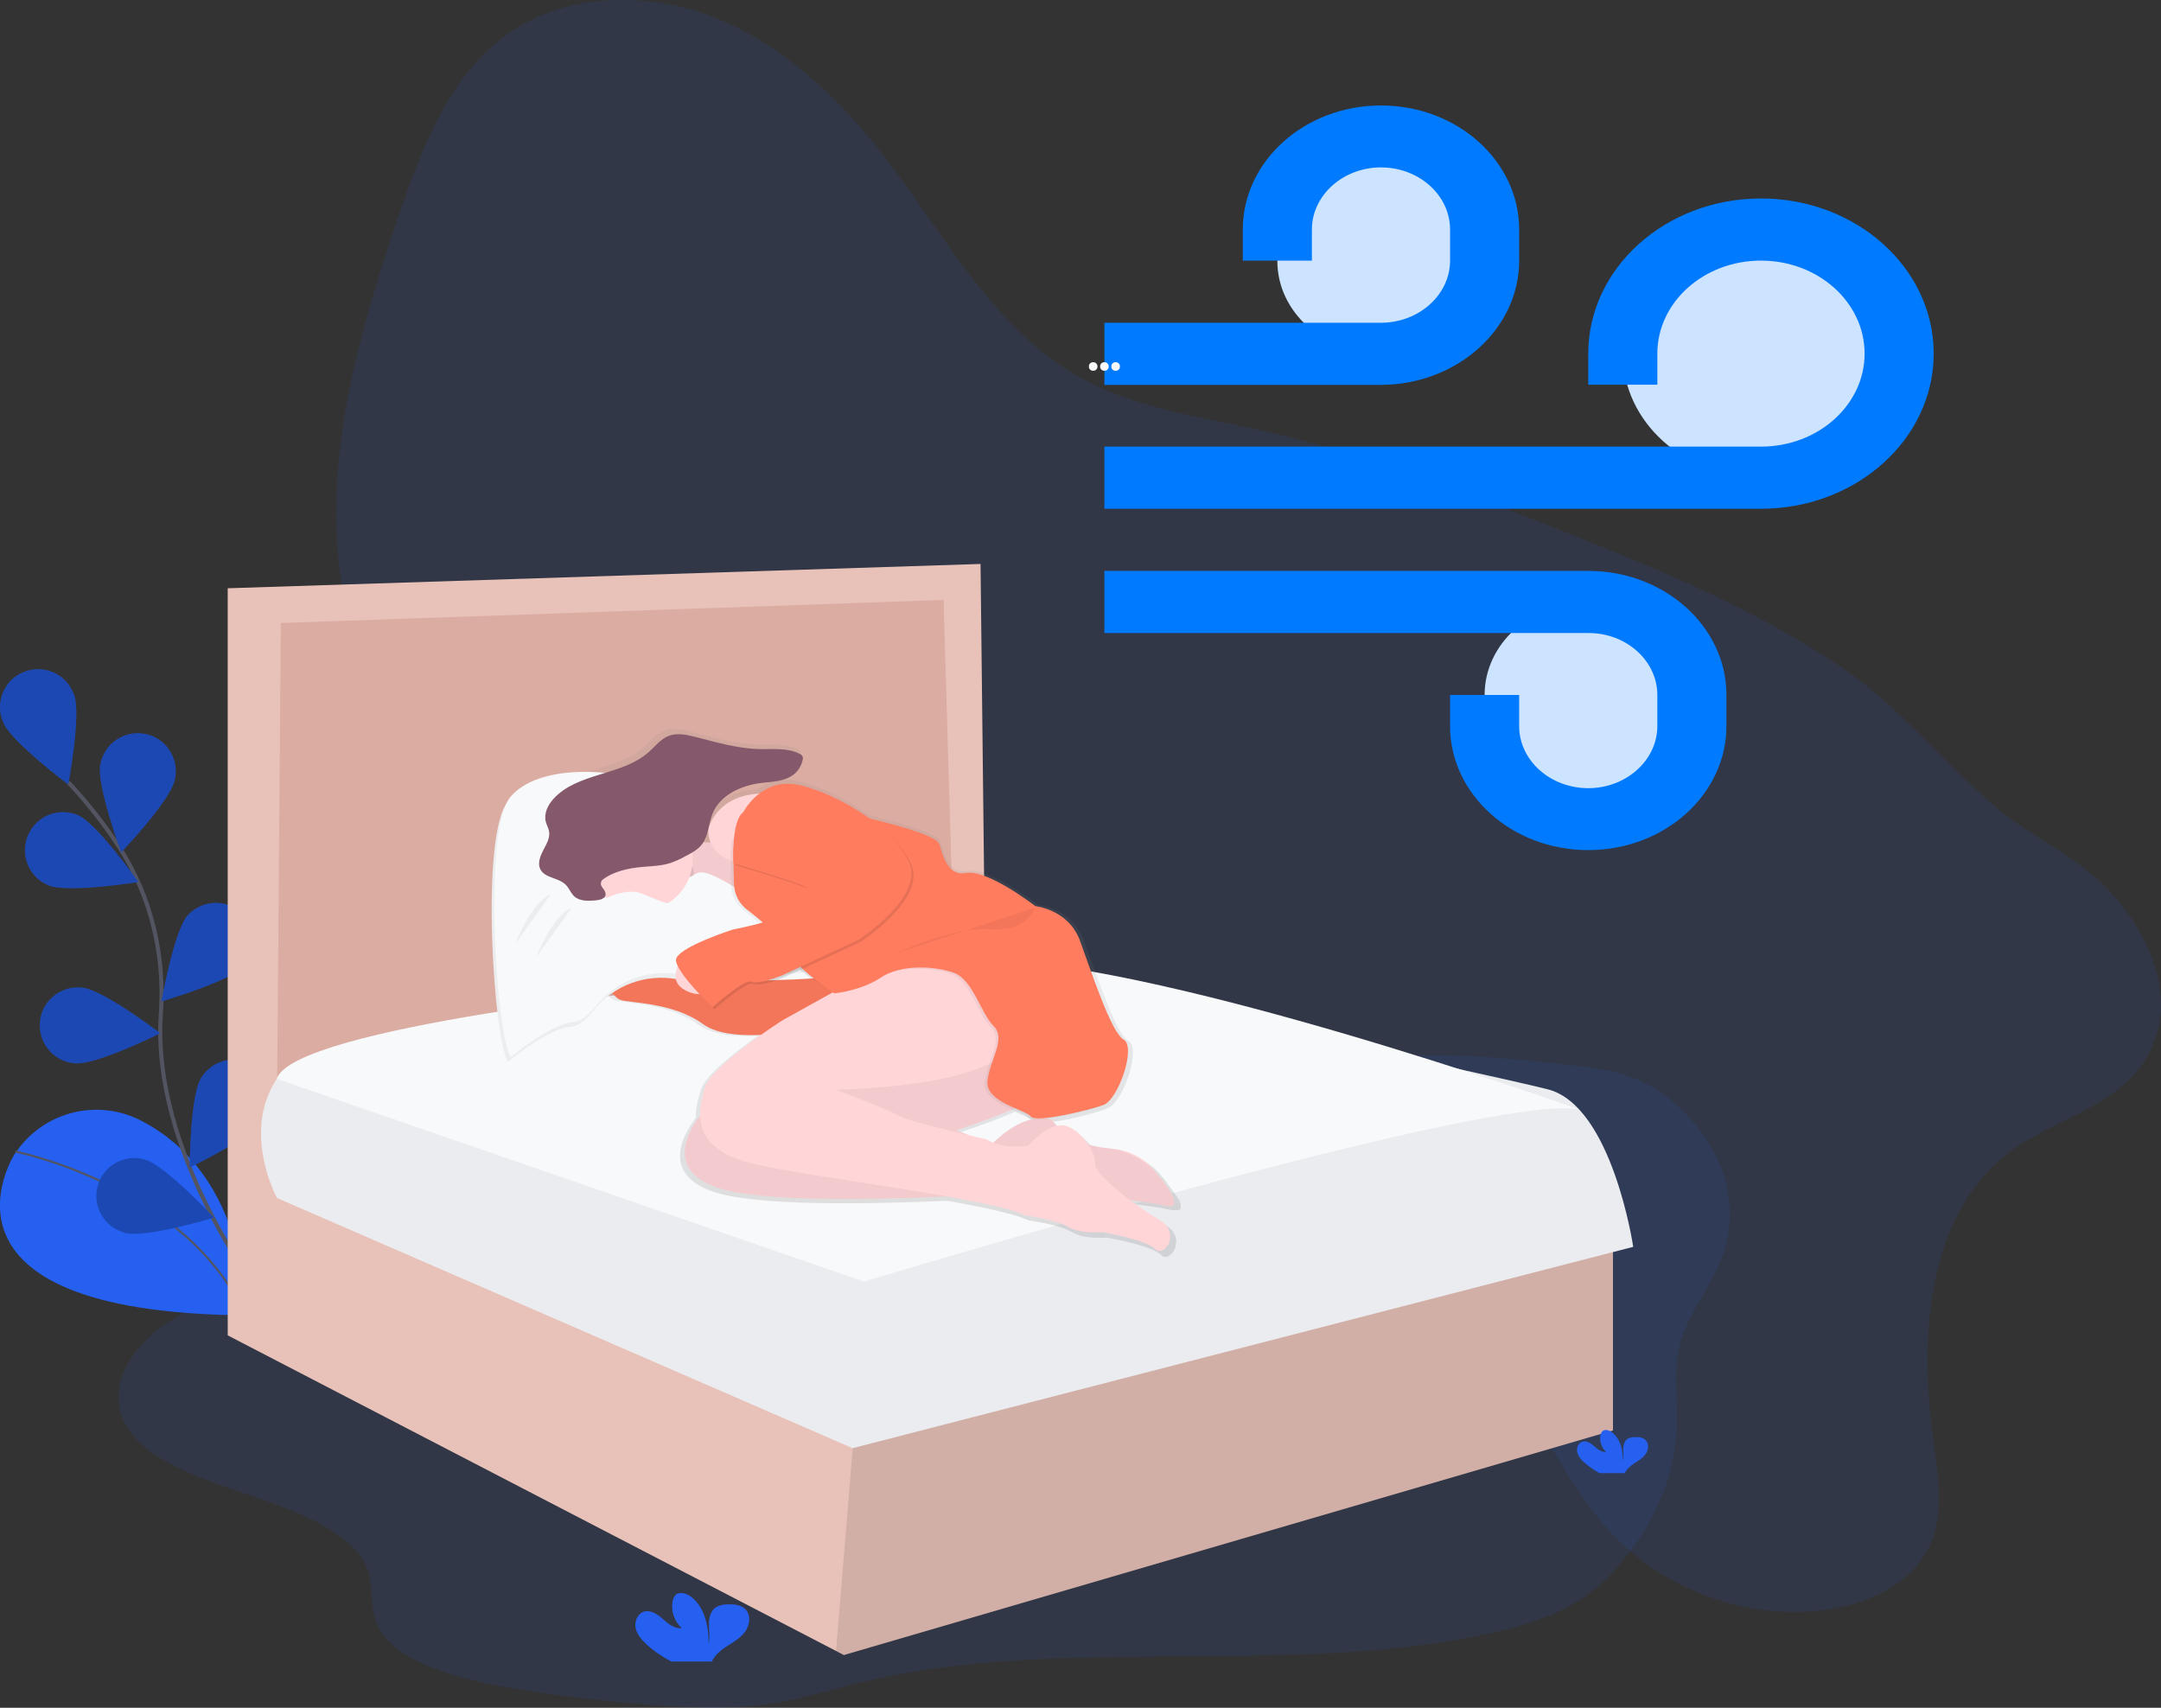
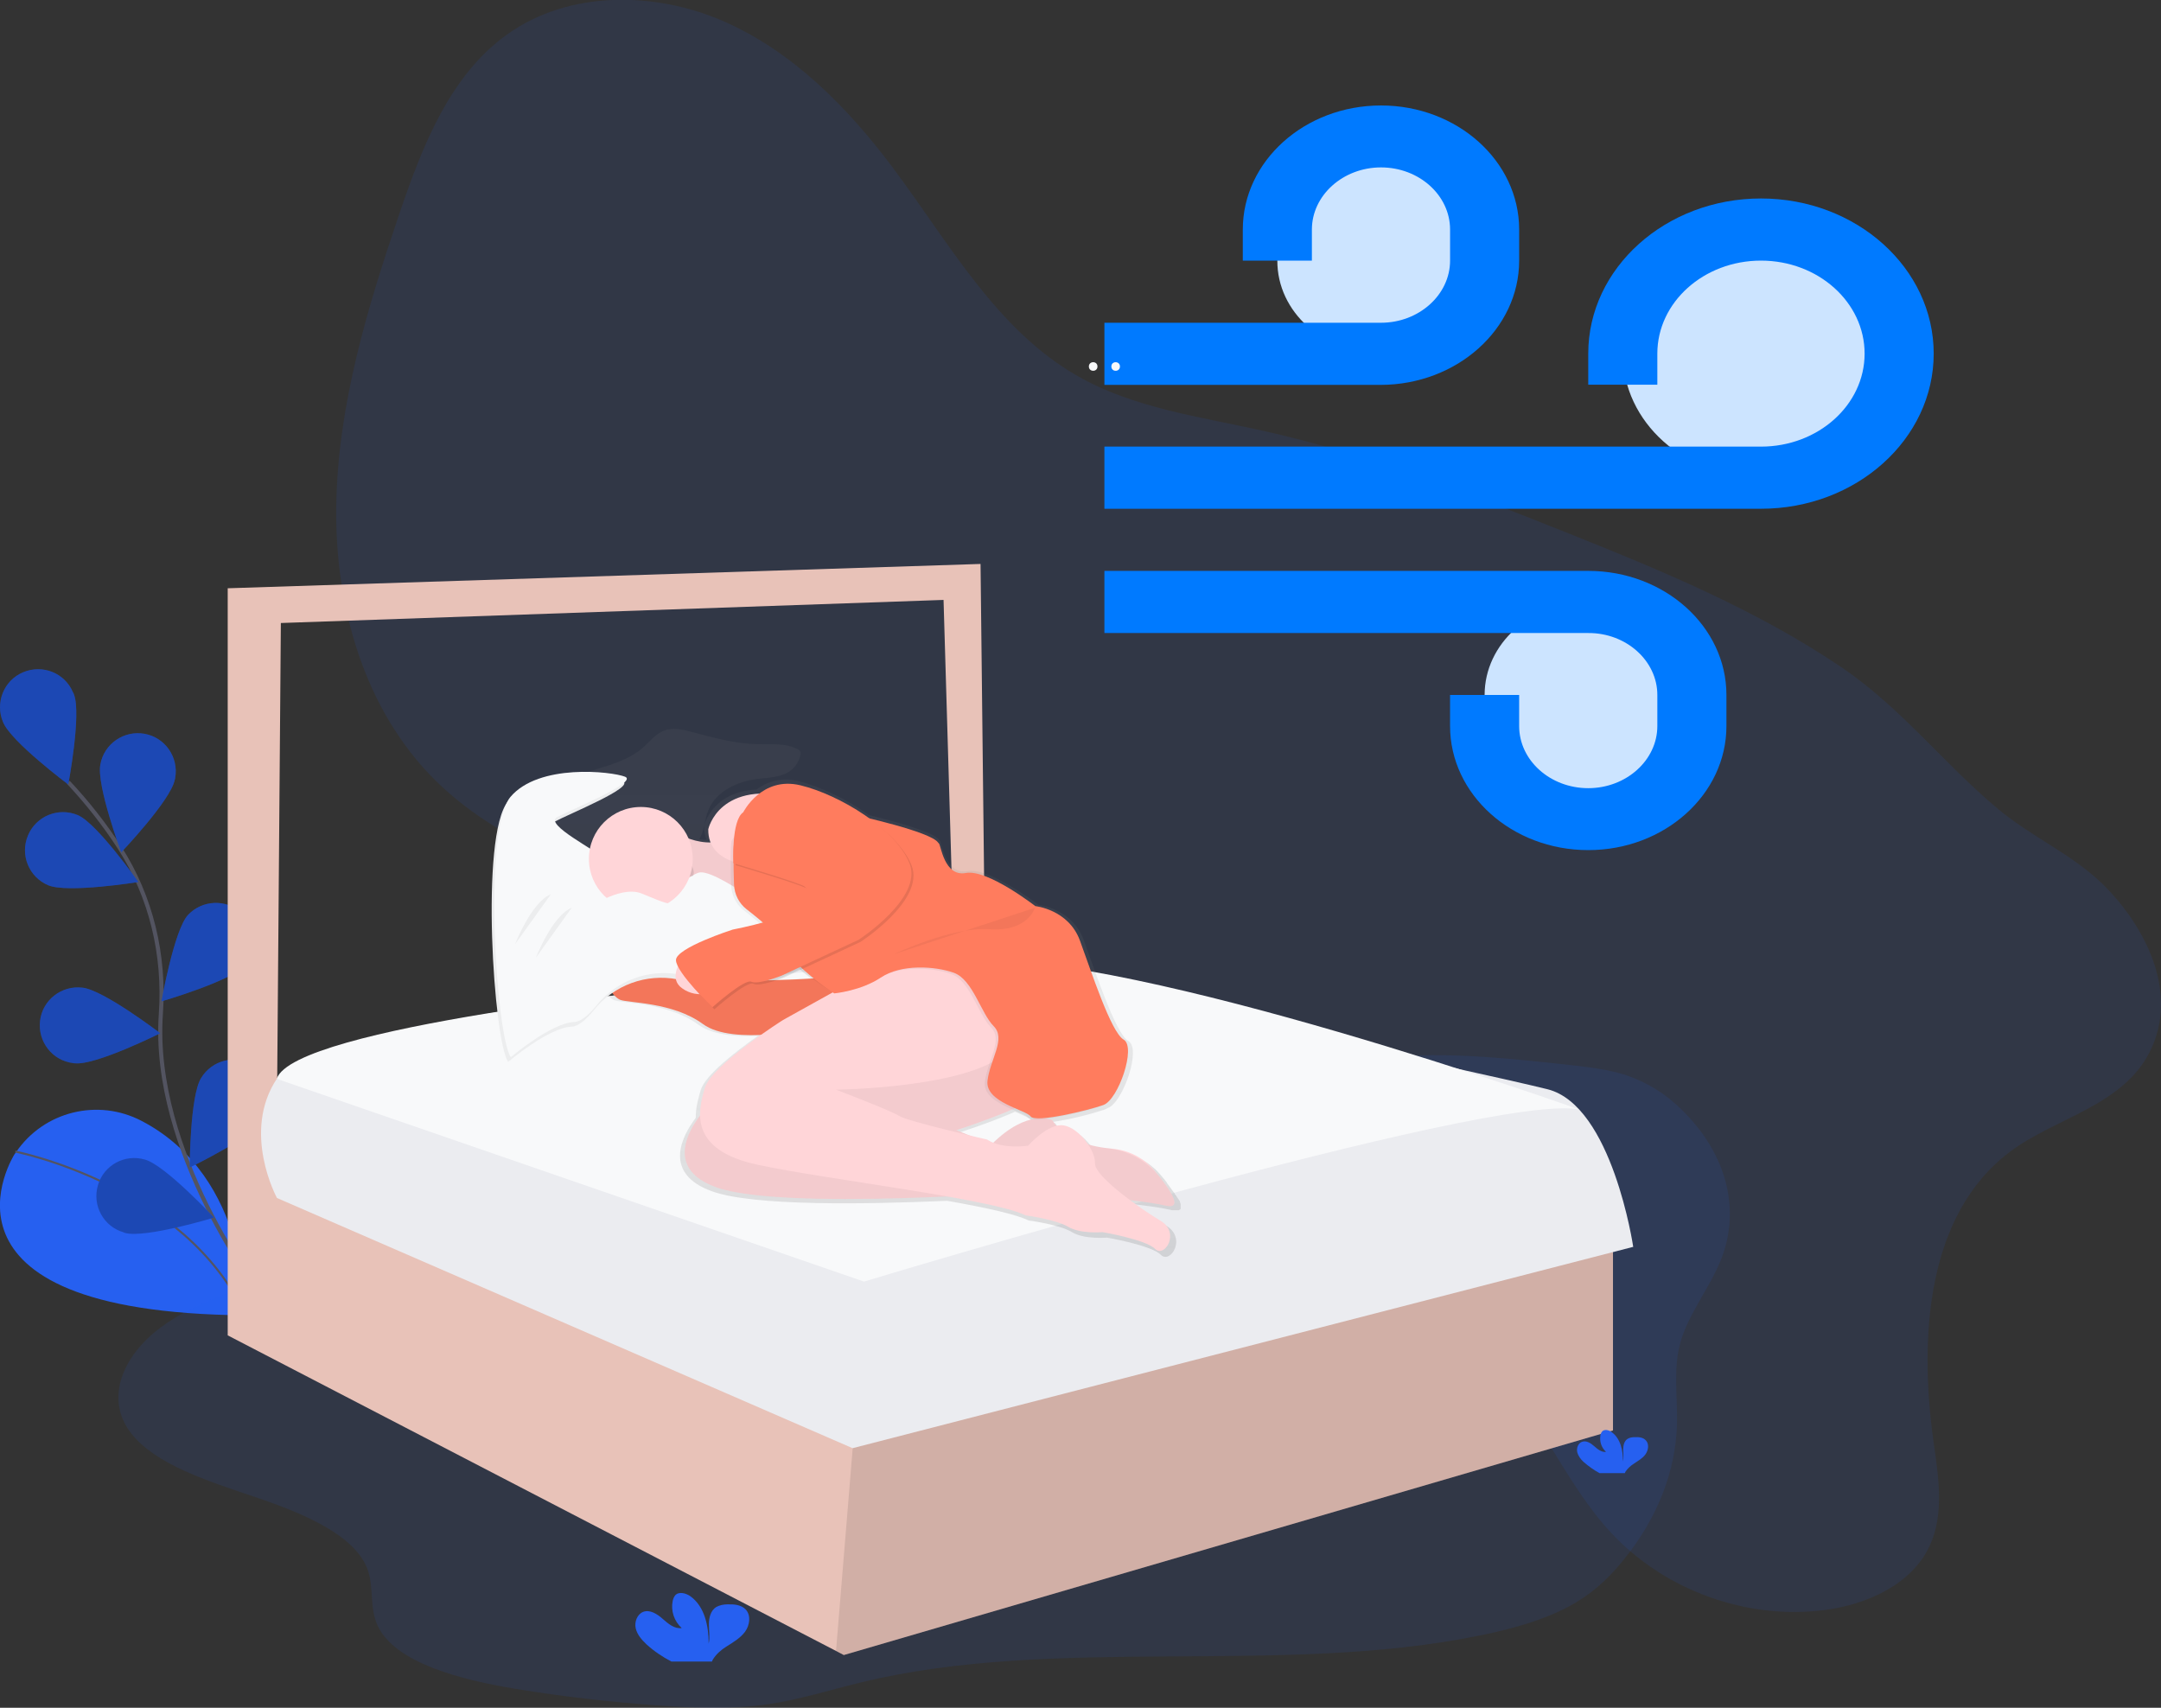
<svg xmlns="http://www.w3.org/2000/svg" version="1.1" id="d6147fb8-5a87-4dd3-b5f0-ace64eac798a" x="0px" y="0px" viewBox="0 0 1057.2 835.5" style="enable-background:new 0 0 1057.2 835.5;" xml:space="preserve">
  <rect x="0" y="0" width="1057.2" height="835.5" fill="#333333" stroke="none" />
  <style type="text/css">
	.st0{opacity:0.1;fill:#2660F0;enable-background:new    ;}
	.st1{fill:#CCE4FF;}
	.st2{fill:#007AFF;}
	.st3{fill:#F8F9FA;}
	.st4{fill:#2660F0;}
	.st5{fill:none;stroke:#535461;stroke-miterlimit:10;}
	.st6{fill:none;stroke:#535461;stroke-width:2;stroke-miterlimit:10;}
	.st7{opacity:0.25;enable-background:new    ;}
	.st8{fill:#DBACA2;}
	.st9{fill:#E8C2B8;}
	.st10{opacity:0.1;enable-background:new    ;}
	.st11{fill:#EBECF0;}
	.st12{fill:url(#SVGID_1_);}
	.st13{fill:#FFD5D8;}
	.st14{fill:#FF7C5E;}
	.st15{opacity:5.000000e-02;enable-background:new    ;}
	.st16{fill:#85596B;}
</style>
  <title>sleep analysis</title>
  <path class="st0" d="M983.7,563.2c-41.3,30.7-44.9,91-37.8,142c2.4,17.1,5.4,35.3-1.8,50.9c-8.8,19.1-30.7,28.9-51.6,31.6  c-38.1,4.9-78.2-9.7-104.3-37.8c-22.6-24.3-34.6-57.1-57.9-80.8c-39-39.6-100.7-45.4-156-40.5c-39.2,3.5-82.7,10.1-114.3-13.3  c-22.2-16.5-33-44.7-35.6-72.2c-1.2-13.3-1-27.2-7-39.2c-3.6-7.1-9.2-12.9-15.1-18.2c-54.2-48.1-137.9-53-189.4-104  c-34.8-34.5-49.2-85.5-48.4-134.5s15.2-96.6,31-143c11.2-32.9,24.7-67.7,53.1-87.7c30-21.2,71.7-20.8,105.4-6.1  c33.7,14.8,60.5,41.9,82.6,71.4c27.6,36.8,50.8,79.6,90.8,102.3c27.3,15.5,59.2,19.7,89.8,26.5c51.1,11.3,100.2,30.4,148.8,49.8  c46.6,18.6,93.3,37.9,134.8,66c29.4,19.9,49.9,47,76.7,69.4c17.5,14.6,38.5,23,54.2,39.8c19.4,20.7,33.9,51.4,20,79  C1038.5,540.9,1005.6,546.9,983.7,563.2z" />
  <g>
    <path class="st1" d="M675.6,173c28,0,50.7-20.4,50.7-45.5c0-2.6,0-12.6,0-15.2c0-25.2-22.7-45.5-50.7-45.5s-50.7,20.4-50.7,45.5   v15.2C624.8,152.6,647.5,173,675.6,173z" />
    <path class="st1" d="M726.3,355.2c0,25.2,22.7,45.5,50.7,45.5c28,0,50.7-20.4,50.7-45.5c0-2.6,0-12.6,0-15.2   c0-25.2-22.7-45.5-50.7-45.5c-28,0-50.7,20.4-50.7,45.5V355.2z" />
    <path class="st1" d="M929.1,173c0,33.5-30.3,60.7-67.6,60.7s-67.6-27.2-67.6-60.7s30.3-60.7,67.6-60.7S929.1,139.5,929.1,173z" />
  </g>
  <path class="st2" d="M861.5,97.1c-46.6,0-84.5,34-84.5,75.9v15.2h33.8V173c0-25.1,22.7-45.5,50.7-45.5s50.7,20.4,50.7,45.5  s-22.7,45.5-50.7,45.5H540.3v30.4h321.2c46.6,0,84.5-34,84.5-75.9S908.1,97.1,861.5,97.1z" />
  <path class="st2" d="M743.2,127.5v-15.2c0-33.5-30.3-60.7-67.6-60.7s-67.6,27.2-67.6,60.7v15.2h33.8v-15.2  c0-16.7,15.2-30.4,33.8-30.4s33.8,13.6,33.8,30.4v15.2c0,16.7-15.2,30.4-33.8,30.4H540.3v30.4h135.2  C712.8,188.2,743.2,161,743.2,127.5z" />
  <path class="st2" d="M810.8,340v15.2c0,16.7-15.2,30.4-33.8,30.4c-18.6,0-33.8-13.6-33.8-30.4V340h-33.8v15.2  c0,33.5,30.3,60.7,67.6,60.7s67.6-27.2,67.6-60.7V340c0-33.5-30.3-60.7-67.6-60.7H540.3v30.4H777C795.6,309.6,810.8,323.3,810.8,340  z" />
  <circle class="st3" cx="534.8" cy="179.3" r="2.1" />
-   <circle class="st3" cx="540.3" cy="179.3" r="2.1" />
  <circle class="st3" cx="545.8" cy="179.3" r="2.1" />
  <path class="st4" d="M7.1,564.7c0,0-49.6,77.4,112.9,78.8c0,0,2.4-67.4-50.7-95.1c-21.4-11.2-47.8-4.7-61.4,15.2L7.1,564.7z" />
  <path class="st5" d="M7.5,563.4c0,0,83.2,16.4,112.6,80.1" />
  <path class="st6" d="M127.3,633c0,0-53.4-69.1-48.6-137.1c2-28.6-4.7-57.1-20.2-81.2c-7.4-11.4-15.8-22.1-25.1-32" />
  <path class="st4" d="M36.2,339.8c3.7,9.6-2.8,44-2.8,44s-28.1-21-31.9-30.5c-4-9.4,0.3-20.4,9.8-24.4s20.4,0.3,24.4,9.8  C35.9,339,36.1,339.4,36.2,339.8z" />
  <path class="st4" d="M85.5,381.5C83.5,391.6,59.3,417,59.3,417s-12.2-32.9-10.2-43c1.8-10.1,11.5-16.8,21.6-15  c10.1,1.8,16.8,11.5,15,21.6C85.7,380.9,85.6,381.2,85.5,381.5L85.5,381.5z" />
  <path class="st4" d="M119.6,472.5c-6.9,7.6-40.6,17.4-40.6,17.4s6.1-34.6,12.9-42.2c7-7.5,18.7-8,26.3-1.1  C125.6,453.5,126.2,465,119.6,472.5z" />
  <path class="st4" d="M129.9,547.2c-5.5,8.7-37.1,24-37.1,24s0.1-35.1,5.6-43.8c5.3-8.8,16.7-11.6,25.5-6.4  c8.8,5.3,11.6,16.7,6.4,25.5C130.2,546.8,130,547,129.9,547.2L129.9,547.2z" />
  <path class="st4" d="M23.6,433.1c9.5,4,44.1-1.6,44.1-1.6s-20.2-28.7-29.6-32.7c-9.5-4-20.4,0.4-24.4,9.9  C9.7,418.2,14.1,429.1,23.6,433.1z" />
  <path class="st4" d="M36.8,520.2c10.2,1,41.6-14.7,41.6-14.7s-27.9-21.3-38.1-22.3c-10.2-1.2-19.5,6-20.7,16.2  c-1.2,10.2,6,19.5,16.2,20.7C36.1,520.2,36.4,520.2,36.8,520.2L36.8,520.2z" />
-   <path class="st4" d="M61.2,603.2c9.9,2.7,43.5-7.5,43.5-7.5S80.8,570,70.9,567.3c-9.9-2.9-20.2,2.8-23,12.6  c-2.9,9.9,2.8,20.2,12.6,23C60.7,603.1,60.9,603.1,61.2,603.2L61.2,603.2z" />
+   <path class="st4" d="M61.2,603.2c9.9,2.7,43.5-7.5,43.5-7.5S80.8,570,70.9,567.3c-9.9-2.9-20.2,2.8-23,12.6  C60.7,603.1,60.9,603.1,61.2,603.2L61.2,603.2z" />
  <path class="st7" d="M36.2,339.8c3.7,9.6-2.8,44-2.8,44s-28.1-21-31.9-30.5c-4-9.4,0.3-20.4,9.8-24.4s20.4,0.3,24.4,9.8  C35.9,339,36.1,339.4,36.2,339.8z" />
  <path class="st7" d="M85.5,381.5C83.5,391.6,59.3,417,59.3,417s-12.2-32.9-10.2-43c1.8-10.1,11.5-16.8,21.6-15  c10.1,1.8,16.8,11.5,15,21.6C85.7,380.9,85.6,381.2,85.5,381.5L85.5,381.5z" />
  <path class="st7" d="M119.6,472.5c-6.9,7.6-40.6,17.4-40.6,17.4s6.1-34.6,12.9-42.2c7-7.5,18.7-8,26.3-1.1  C125.6,453.5,126.2,465,119.6,472.5z" />
  <path class="st7" d="M129.9,547.2c-5.5,8.7-37.1,24-37.1,24s0.1-35.1,5.6-43.8c5.3-8.8,16.7-11.6,25.5-6.4  c8.8,5.3,11.6,16.7,6.4,25.5C130.2,546.8,130,547,129.9,547.2L129.9,547.2z" />
  <path class="st7" d="M23.6,433.1c9.5,4,44.1-1.6,44.1-1.6s-20.2-28.7-29.6-32.7c-9.5-4-20.4,0.4-24.4,9.9  C9.7,418.2,14.1,429.1,23.6,433.1z" />
  <path class="st7" d="M36.8,520.2c10.2,1,41.6-14.7,41.6-14.7s-27.9-21.3-38.1-22.3c-10.2-1.2-19.5,6-20.7,16.2  c-1.2,10.2,6,19.5,16.2,20.7C36.1,520.2,36.4,520.2,36.8,520.2L36.8,520.2z" />
  <path class="st7" d="M61.2,603.2c9.9,2.7,43.5-7.5,43.5-7.5S80.8,570,70.9,567.3c-9.9-2.9-20.2,2.8-23,12.6  c-2.9,9.9,2.8,20.2,12.6,23C60.7,603.1,60.9,603.1,61.2,603.2L61.2,603.2z" />
  <path class="st0" d="M463.5,500.4c-19-0.4-39.4,0.5-54.5,8c-28,13.8-24.2,41.9-42.5,61.3c-15.4,16.4-44.9,25-73.5,30.4  c-46.6,8.9-95.4,12.2-141.6,21.7c-27.3,5.6-54.3,13.8-73,27.8S51.3,684.5,64,701c11.7,15.3,37.4,23.5,60.8,31.4s48.2,18.3,54.8,34.8  c3.6,9.2,0.9,19.1,5.2,28.2c8.4,17.9,39.7,26.3,67.8,30.9c22.5,3.7,45.3,6.3,68.3,8c18.4,1.3,37.2,2.1,55.2-0.6  c15.6-2.3,30.1-7,45.1-10.6c95.2-23.2,204.8-3.1,301.9-22.8c17.7-3.5,35.1-8.5,48.5-16.7c10-6.1,17.4-13.7,23.6-21.6  c15.9-20,24.5-42.4,25.2-64.9c0.4-13.5-2-27.1,1.7-40.4c3.9-13.8,14.2-26.5,19.7-40.1c10-24.7,3-52-18.8-73.4  c-7.8-7.9-17.3-13.8-27.8-17.3c-8.8-2.8-18.6-3.9-28.3-5c-27-2.9-54.3-5.9-81.6-4.2c-19.4,1.2-38.3,4.7-57.8,5.3  c-27.3,0.9-48.7-5.4-73.4-11.3C525.7,504,493.7,501.1,463.5,500.4z" />
-   <polygon class="st8" points="120.1,296 120.1,563.5 476,494.4 469.2,289.2 " />
  <polygon class="st9" points="789.1,611.4 789.1,699.8 412.8,809.7 409,807.7 111.4,653.3 111.4,287.8 479.7,275.9 482,478.8   467.2,483.3 461.6,293.5 137.4,304.8 135.2,579.6 417.4,703.2 417.6,703.1 " />
  <polygon class="st10" points="789.1,611.4 789.1,699.8 412.8,809.7 409,807.7 417.6,703.1 " />
  <path class="st11" d="M335.5,483c0,0-182.2,18.2-199.9,44.5c-17.7,26.3-0.1,58.6-0.1,58.6l281.6,122.4L799,610  c0,0-10.2-69.1-41.9-77.1s-284.5-62.3-284.5-62.3S370.6,464.3,335.5,483z" />
  <path class="st3" d="M135.4,527.8l287.3,99.2c0,0,306.5-92.9,349.9-84.2c0,0-214.4-76.7-300-73.4c-68.2,2.7-139.7,13.9-139.7,13.9  S143.4,502.3,135.4,527.8z" />
  <linearGradient id="SVGID_1_" gradientUnits="userSpaceOnUse" x1="490.386" y1="188.901" x2="490.386" y2="447.326" gradientTransform="matrix(1 0 0 -1 -71.39 803.77)">
    <stop offset="0" style="stop-color:#808080;stop-opacity:0.25" />
    <stop offset="0.54" style="stop-color:#808080;stop-opacity:0.12" />
    <stop offset="1" style="stop-color:#808080;stop-opacity:0.1" />
  </linearGradient>
  <path class="st12" d="M577.5,591.6L577.5,591.6L577.5,591.6l0.1-0.2l0-0.1v-0.1v-0.1v-0.1V591v-0.1v-0.1v-0.1c0-0.1,0-0.1,0-0.2l0,0  c0-0.1,0-0.1,0-0.2s0,0,0-0.1s0-0.1,0-0.2V590v-0.2v-0.1v-0.2v-0.1v-0.2v-0.1v-0.2V589l-0.1-0.2l0,0l-0.1-0.3v-0.1l-0.1-0.2V588  l-0.1-0.2l0-0.1l-0.1-0.2l-0.1-0.1l-0.1-0.2l-0.1-0.1l-0.1-0.2l-0.1-0.1l-0.2-0.3l0,0l-0.2-0.3l-0.1-0.1l-0.1-0.2l-0.1-0.1l-0.1-0.2  l-0.1-0.1l-0.1-0.2l-0.2-0.3l-0.1-0.2l-0.1-0.1l-0.2-0.2l-0.1-0.1l-0.2-0.3v-0.1l-0.2-0.4l-0.1-0.1l-0.2-0.3l-0.1-0.1l-0.2-0.2  l-0.1-0.2l-0.2-0.2l-0.1-0.2l-0.2-0.2l-0.1-0.2l-0.2-0.3l-0.1-0.1l-0.2-0.3v0l-0.3-0.4l-0.1-0.1l-0.2-0.3l-0.1-0.2l-0.2-0.2  l-0.1-0.2l-0.2-0.2l-0.1-0.2l-0.2-0.2l-0.1-0.2l-0.2-0.3l-0.1-0.2l-0.2-0.3l-0.1-0.1l0,0c-0.9-1.1-1.8-2.3-2.8-3.4  c-5.3-6.3-12.9-10.2-21.1-10.9c-0.8-0.1-1.7-0.2-2.6-0.3h-0.4l-0.7-0.1h-0.3l-1-0.1l0,0l-1-0.2l-0.3-0.1l-0.7-0.1l-0.4-0.1l-0.6-0.1  l-0.4-0.1l-0.6-0.1l-0.4-0.1l-0.6-0.1l-0.5-0.1l-0.6-0.2l-0.5-0.1l-0.6-0.2l0,0c-3-4.5-7.6-8.4-12-9.2c-1.2-0.2-2.5-0.1-3.7,0.2  l-0.2-0.2l-0.3-0.3l-0.4-0.5l-0.3-0.3l-0.4-0.6l-0.2-0.3c-0.2-0.3-0.4-0.6-0.6-0.9c-0.6-0.3-1.2-0.5-1.8-0.6  c8.8-1.3,17.6-3.4,26.1-6.2c0.4-0.2,0.8-0.4,1.2-0.6l0.2-0.1c7.4-2.7,16.5-29,10.1-32.7c-6.4-3.7-16.2-34-21.9-49.5  s-22.2-17.2-22.2-17.2s-23.9-18.5-34.7-16.5s-12.5-14.1-13.5-14.8c-0.1-0.1-0.2-0.2-0.3-0.4c-2.6-4.1-23.3-9.5-34.4-12.2  c-10.9-7.9-23.9-14-34.4-16.6c-7.1-1.9-14.7-0.4-20.6,4.1c-22.1,1.1-25.6,17.8-25.6,17.8c-0.1,2.3,0.3,4.5,1.2,6.7  c-1.2,0-2.4,0-3.6-0.2c2.6-4.2,2.6-9.7,4.5-14.3c3.8-9.2,14.2-14,24-15.2c5.7-0.7,12-0.7,16.5-4.3c2.3-1.9,3.9-4.5,4.5-7.4  c0.2-0.6,0.1-1.3-0.2-1.9c-0.3-0.4-0.7-0.7-1.1-0.9c-5.9-3.2-13-2.3-19.8-2.5c-10.9-0.2-21.6-3.2-32.1-6c-4.5-1.2-9.3-2.3-13.6-0.6  c-4.1,1.6-6.9,5.3-10.1,8.2c-13.4,11.8-35.7,10.1-47.6,23.4c-2.8,3.1-4.8,7.3-3.8,11.3c0.4,1.6,1.3,3.1,1.6,4.8  c0.6,3.3-1.3,6.5-2.9,9.4s-3,6.5-1.5,9.5c2.3,4.6,9.2,4.2,12.8,7.9c1.7,1.7,2.5,4.1,4.2,5.7c2.8,2.6,7.1,2.4,10.9,2  c1.5-0.1,3.7-0.5,4.5-1.9c10.4,9.8,26.8,9.3,36.7-1.1c1.7-1.8,3.1-3.7,4.2-5.9c8.1-0.6,16.2,1.6,23,6.2c1,3,2.9,5.6,5.4,7.6  c2.4,1.9,5.2,4.1,8,6.5c-7.2,1.9-13.5,3.1-13.5,3.1s-28.3,9.1-28.3,15.2c0.1,1.1,0.4,2.2,1,3.1c-0.7,1.5-1.1,3.1-1.2,4.8  c-7.8-1.3-14.1-3.3-17.3-6.2c0,0-0.9-0.2-2.3-0.5c-1.9-2.4-7.5-9.2-10.8-8.9c-2.2,0.2-3,5.3-3.3,9.9c-0.3,0.3-0.5,0.5-0.8,0.9  c-3.4,5,2.7,15.2,6.7,16.8s26.3,1,41.4,12.1c6.7,4.9,18.3,5.9,29,5.4c-10.8,7.6-25.9,19.3-28,26.6c-1.1,3.8-2.5,8.6-2.4,13.5  c-6.6,8.7-16.6,27.2,8.1,36c20.4,7.3,75.6,6.3,114.9,4.6c18.3,3.2,33.4,6.5,39.8,9.6c0,0,15.2,2,21.2,5.7s17.2,2.7,17.2,2.7  s21.6,3.7,26.3,8.4s12.8-8.1,2.7-14.2c-3.9-2.4-9.8-6.2-15.5-10.5c7.3,0.9,13.8,1.8,17.9,2.8l0.4,0.1h0.1h0.3h0.2h0.2h0.1h0.2h1h0.3  h0.1h0.2h0.1h0.1h0.1h0.1h0.1l0.1,0h0.1l0.1-0.1h0l0.1-0.1l0,0L577.5,591.6z M484.4,559.3c0,0-2.8-0.7-7.1-1.7l-8.4-3.4  c0,0,14.4-4.5,27.7-10.3c3.8,1.7,7.2,3,8,4.2c0.4,0.4,0.9,0.7,1.4,0.7c-5,1.2-11.4,4.4-19,11.8C486.1,560.3,485.2,559.8,484.4,559.3  z M382.7,478.1l8.3-3.9c1.8,1.5,3.8,3,5.7,4.4c-4.6,0.3-10.7,0.6-17.6,0.8C381.1,478.7,382.7,478.1,382.7,478.1z" />
  <path class="st13" d="M311.9,471.6c0,0-7.3-9.9-11.2-9.6s-3.3,16.8-3.3,16.8L311.9,471.6z" />
  <path class="st14" d="M405.2,478.2c0,0-77.2,6.3-91.7-6.9c0,0-13.5-3.6-16.8,1.3c-3.3,5,2.6,14.8,6.6,16.5c4,1.7,25.7,1,40.6,11.9  c14.8,10.9,53.8,2,53.8,2l16.2-6.3L405.2,478.2z" />
  <path class="st15" d="M405.2,478.2c0,0-77.2,6.3-91.7-6.9c0,0-13.5-3.6-16.8,1.3c-3.3,5,2.6,14.8,6.6,16.5c4,1.7,25.7,1,40.6,11.9  c14.8,10.9,53.8,2,53.8,2l16.2-6.3L405.2,478.2z" />
  <path class="st13" d="M515.7,515.2c0,0-16.5-11.9-50.5,3c-34,14.9-118.7,22.8-118.7,22.8s-28.4,28.4,4,39.9  c32.4,11.5,154.3,2,154.3,2s49.8,3.3,65.3,6.9c9.4,2.2,2-8.4-5.3-17.1c-5.2-6.2-12.6-10-20.6-10.7c-9.7-0.8-23.2-3.9-29.4-14  c0,0-11.9-5.9-29.7,11.9l-17.2-7c0,0,47.2-14.8,48.8-24.7S515.7,515.2,515.7,515.2z" />
  <path class="st15" d="M515.7,515.2c0,0-16.5-11.9-50.5,3c-34,14.9-118.7,22.8-118.7,22.8s-28.4,28.4,4,39.9  c32.4,11.5,154.3,2,154.3,2s49.8,3.3,65.3,6.9c8.2,1.9,3.5-6-2.6-13.8c-6.2-7.9-15.4-13.1-25.4-14.2c-9.5-1.1-21.6-4.4-27.4-13.8  c0,0-11.9-5.9-29.7,11.9l-17.2-7c0,0,47.2-14.8,48.8-24.7S515.7,515.2,515.7,515.2z" />
  <path class="st13" d="M516,468.3c0,0-20.8-33-69.9-4.3l-63,35c0,0-35,22.1-38.3,33.3s-8.2,30.3,26.1,37.6s114.1,16.5,130.9,24.7  c0,0,14.8,2,20.8,5.6s16.8,2.6,16.8,2.6s21.1,3.6,25.7,8.2s12.5-7.9,2.6-13.8s-32.3-21.8-32-28s-7.6-17.2-15.2-18.6  s-17.5,9.9-17.5,9.9s-12.5,2-20.1-3c0,0-38.9-8.9-42.9-11.5s-31-12.9-31-12.9s64-0.7,82.8-17.8c0,0,7.3-5.3,13.2-3.6  C505.1,511.9,534.5,500.7,516,468.3z" />
  <path class="st13" d="M329,406.3c0,0,18.8,13.2,33.3,0s6.3,40.6,6.3,40.6s-20.1-26.7-50.1-9.2L329,406.3z" />
  <path class="st15" d="M329,406.3c0,0,18.8,13.2,33.3,0s6.3,40.6,6.3,40.6s-20.1-26.7-50.1-9.2L329,406.3z" />
  <path class="st3" d="M248.6,519.5c0,0,19.8-16.8,31-17.2c3.3-0.1,7.2-3.5,11-8.2c9.8-12.2,25.5-17.9,40.8-15  c6.4,1.2,14.2,1.2,23.8-1.2c34.6-8.6,17.5-30,17.5-30l-10.9-9.2c0,0-14.8-10.2-20.5-9.6c-5.6,0.7-20.1,15.5-21.8,13.9  c-1.7-1.6-21.8-16.5-25.1-20.5c-3.3-4-29.7-16.8-23.1-20.5c6.6-3.6,39.9-17.1,33.3-19.8c-6.6-2.6-42.2-6.6-56.1,9.9  C234.7,408.6,241.6,509.9,248.6,519.5z" />
  <path class="st15" d="M248.6,519.5c0,0,19.8-16.8,31-17.2c3.3-0.1,7.2-3.5,11-8.2c9.8-12.2,25.5-17.9,40.8-15  c6.4,1.2,14.2,1.2,23.8-1.2c34.6-8.6,17.5-30,17.5-30l-10.9-9.2c0,0-14.8-10.2-20.5-9.6c-5.6,0.7-20.1,15.5-21.8,13.9  c-1.7-1.6-21.8-16.5-25.1-20.5c-3.3-4-29.7-16.8-23.1-20.5c6.6-3.6,39.9-17.1,33.3-19.8c-6.6-2.6-42.2-6.6-56.1,9.9  C234.7,408.6,241.6,509.9,248.6,519.5z" />
  <path class="st3" d="M249.9,517.2c0,0,19.8-16.8,31-17.2c3.3-0.1,7.2-3.5,11-8.2c9.8-12.1,25.4-17.9,40.7-15  c6.4,1.2,14.2,1.1,23.8-1.2c34.6-8.6,17.5-30,17.5-30l-10.9-9.2c0,0-14.8-10.2-20.5-9.6c-5.6,0.7-20.1,15.5-21.8,13.9  c-1.6-1.6-21.8-16.5-25.1-20.5c-3.3-4-29.6-16.8-23.1-20.4c6.6-3.6,39.9-17.1,33.3-19.8c-6.6-2.6-42.2-6.6-56.1,9.9  C236,406.4,242.9,507.6,249.9,517.2z" />
  <path class="st13" d="M346.5,405.7c0,0,5.3-25.1,43.9-15.2c38.6,9.9,57.7,31.3,57.7,31.3l-35,16.2l-42.9-14.5  C370.2,423.5,346.2,423.8,346.5,405.7z" />
  <path class="st15" d="M417.1,399.4c0,0,37.1,8,40.6,13.5c0.1,0.1,0.2,0.2,0.3,0.3c1,0.7,2.6,16.5,13.2,14.5s34,16.2,34,16.2  s16.2,1.6,21.8,16.8s15.2,44.9,21.4,48.5c6.3,3.6-2.6,29.4-9.9,32s-33.3,8.9-35.6,5.6s-22.4-6.9-21.1-17.5s9.2-20.5,3-26.7  s-10.2-22.8-19.5-26.1s-25.7-4.3-35.6,2.3c-9.9,6.6-21.8,6.9-21.8,6.9s-20.5-11.9-23.8-20.1c-2.2-5.6-13.3-14.9-20.3-20.3  c-3.7-2.9-5.9-7.3-6.1-12c-0.3-8.1-0.5-20.1,0.3-22.1c1.3-3,19.5-20.8,19.5-20.8L417.1,399.4z" />
  <path class="st14" d="M418.4,398.8c0,0,37.1,8,40.6,13.5c0.1,0.1,0.2,0.2,0.3,0.3c1,0.7,2.6,16.5,13.2,14.5s34,16.2,34,16.2  s16.2,1.6,21.8,16.8s15.2,44.9,21.4,48.5c6.3,3.6-2.6,29.4-9.9,32s-33.3,8.9-35.6,5.6s-22.4-6.9-21.1-17.5s9.2-20.5,3-26.7  s-10.2-22.8-19.5-26.1s-25.7-4.3-35.6,2.3c-9.9,6.6-22.9,7.8-22.9,7.8s-19.3-12.7-22.6-20.9c-2.2-5.6-13.3-14.9-20.3-20.3  c-3.7-2.9-5.9-7.3-6.1-12c-0.3-8.1-0.5-20.1,0.3-22.1c1.3-3,19.5-20.8,19.5-20.8L418.4,398.8z" />
  <path class="st13" d="M333,470.3c-0.3,0.3-5.9,8.6,0.7,13.2c3.7,2.7,8.5,3.6,12.9,2.3L333,470.3z" />
  <path class="st10" d="M364.6,398.4c0,0,8.9-17.8,28-13.2c19.1,4.6,46.8,21.4,53.4,38.3s-25,37.3-25,37.3l-37.6,17.5  c0,0-11.5,4.6-14.8,3s-19.1,12.5-19.1,12.5s-17.8-17.1-17.8-23.1s27.7-14.9,27.7-14.9s33-6.3,32.7-12.5c0,0,5.6-6.6,2.6-8.6  s-34.8-11.4-34.8-11.4S358.7,402.4,364.6,398.4z" />
  <path class="st14" d="M363.6,397.4c0,0,8.9-17.8,28-13.2c19.1,4.6,46.8,21.4,53.4,38.3s-25,37.3-25,37.3l-37.6,17.5  c0,0-11.5,4.6-14.8,3s-19.1,12.5-19.1,12.5s-17.8-17.1-17.8-23.1s27.7-14.9,27.7-14.9s33-6.3,32.6-12.5c0,0,5.6-6.6,2.6-8.6  s-34.8-11.4-34.8-11.4S357.7,401.4,363.6,397.4z" />
  <path class="st10" d="M321.4,434.4c5.3-3.3,11.4-5.3,17.6-5.8c1.8-3.5-2.9-7.3-2.9-11.5c0-3.5-1.3-4.9-2.6-7.9  c-4.7-1.7-1.5-6.1-1.5-6.1L321.4,434.4z" />
  <circle class="st13" cx="313.5" cy="420.2" r="25.4" />
-   <path class="st16" d="M294.5,430.6c5.7-4.4,13-5.9,20.2-6.5c4.5-0.4,9-0.5,13.3-1.9c2.5-0.9,4.8-1.9,7.1-3.2  c3.1-1.6,6.2-3.2,8.3-5.9c3.3-4.3,3.2-10.2,5.2-15.1c3.7-9,13.9-13.7,23.5-14.9c5.6-0.7,11.7-0.7,16.2-4.2c2.3-1.8,3.8-4.4,4.4-7.2  c0.2-0.6,0.1-1.3-0.2-1.9c-0.3-0.4-0.6-0.7-1.1-0.9c-5.8-3.1-12.8-2.3-19.4-2.4c-10.7-0.2-21.1-3.2-31.5-5.9  c-4.4-1.1-9.1-2.2-13.3-0.6c-4,1.5-6.7,5.2-9.9,8c-13.1,11.6-34.9,9.9-46.6,22.9c-2.7,3-4.7,7.1-3.7,11.1c0.4,1.6,1.3,3.1,1.6,4.7  c0.6,3.2-1.3,6.3-2.8,9.2s-2.9,6.4-1.5,9.3c2.2,4.5,9,4.1,12.5,7.7c1.6,1.6,2.4,4,4.1,5.6c2.7,2.5,6.9,2.3,10.6,2  c2-0.2,5.3-0.9,4.7-3.5C295.9,434.6,292.7,433.6,294.5,430.6z" />
  <path class="st3" d="M285.6,445.8c0,0,17.3-13,28.2-8.7s13.9,6.6,20.8,4s9.9,5.3,9.9,5.3l-43.2,12.5L285.6,445.8z" />
  <path class="st15" d="M262.2,468.5c0,0,7.9-20.5,17.5-24.4" />
  <path class="st15" d="M252,461.9c0,0,7.9-20.5,17.5-24.4" />
  <path class="st15" d="M437.4,466.8c0,0,28-13.5,46.8-12.2s22.1-10.5,22.1-10.5" />
  <path class="st4" d="M316.2,804.4c-2.3-2.2-4.5-4.7-5.2-7.8c-0.7-3.1,0.7-6.8,3.6-8c3.3-1.3,6.9,1,9.6,3.4s5.8,5,9.3,4.5  c-3.7-3.4-5.4-8.4-4.4-13.3c0.2-1,0.6-1.9,1.2-2.7c1.8-2,5.2-1.1,7.4,0.4c7,5,9,14.5,9,23.2c0.7-3.1,0.1-6.3,0.1-9.5  s0.9-6.7,3.6-8.4c1.7-0.9,3.6-1.3,5.5-1.3c3.2-0.1,6.7,0.2,8.9,2.5c2.7,2.9,2,7.7-0.3,10.9c-2.4,3.2-5.9,5.2-9.2,7.3  c-2.6,1.6-4.9,3.7-6.5,6.2c-0.2,0.4-0.4,0.7-0.5,1.1h-19.8C324.1,810.6,319.9,807.8,316.2,804.4z" />
  <path class="st4" d="M774.8,715.3c-1.5-1.3-2.7-3-3.2-4.9c-0.4-1.9,0.4-4.3,2.3-5c2.1-0.8,4.3,0.6,6,2.1s3.6,3.1,5.8,2.8  c-2.3-2.1-3.3-5.2-2.7-8.3c0.1-0.6,0.4-1.2,0.8-1.7c1.2-1.2,3.2-0.7,4.6,0.3c4.4,3.1,5.6,9,5.6,14.4c0.4-1.9,0.1-4,0.1-5.9  s0.5-4.2,2.2-5.2c1-0.6,2.2-0.8,3.4-0.8c2-0.1,4.2,0.1,5.5,1.6c1.7,1.8,1.2,4.8-0.2,6.8s-3.7,3.2-5.7,4.6c-1.6,1-3,2.3-4.1,3.9  c-0.1,0.2-0.2,0.5-0.3,0.7h-12.4C779.6,719.1,777.1,717.3,774.8,715.3z" />
</svg>